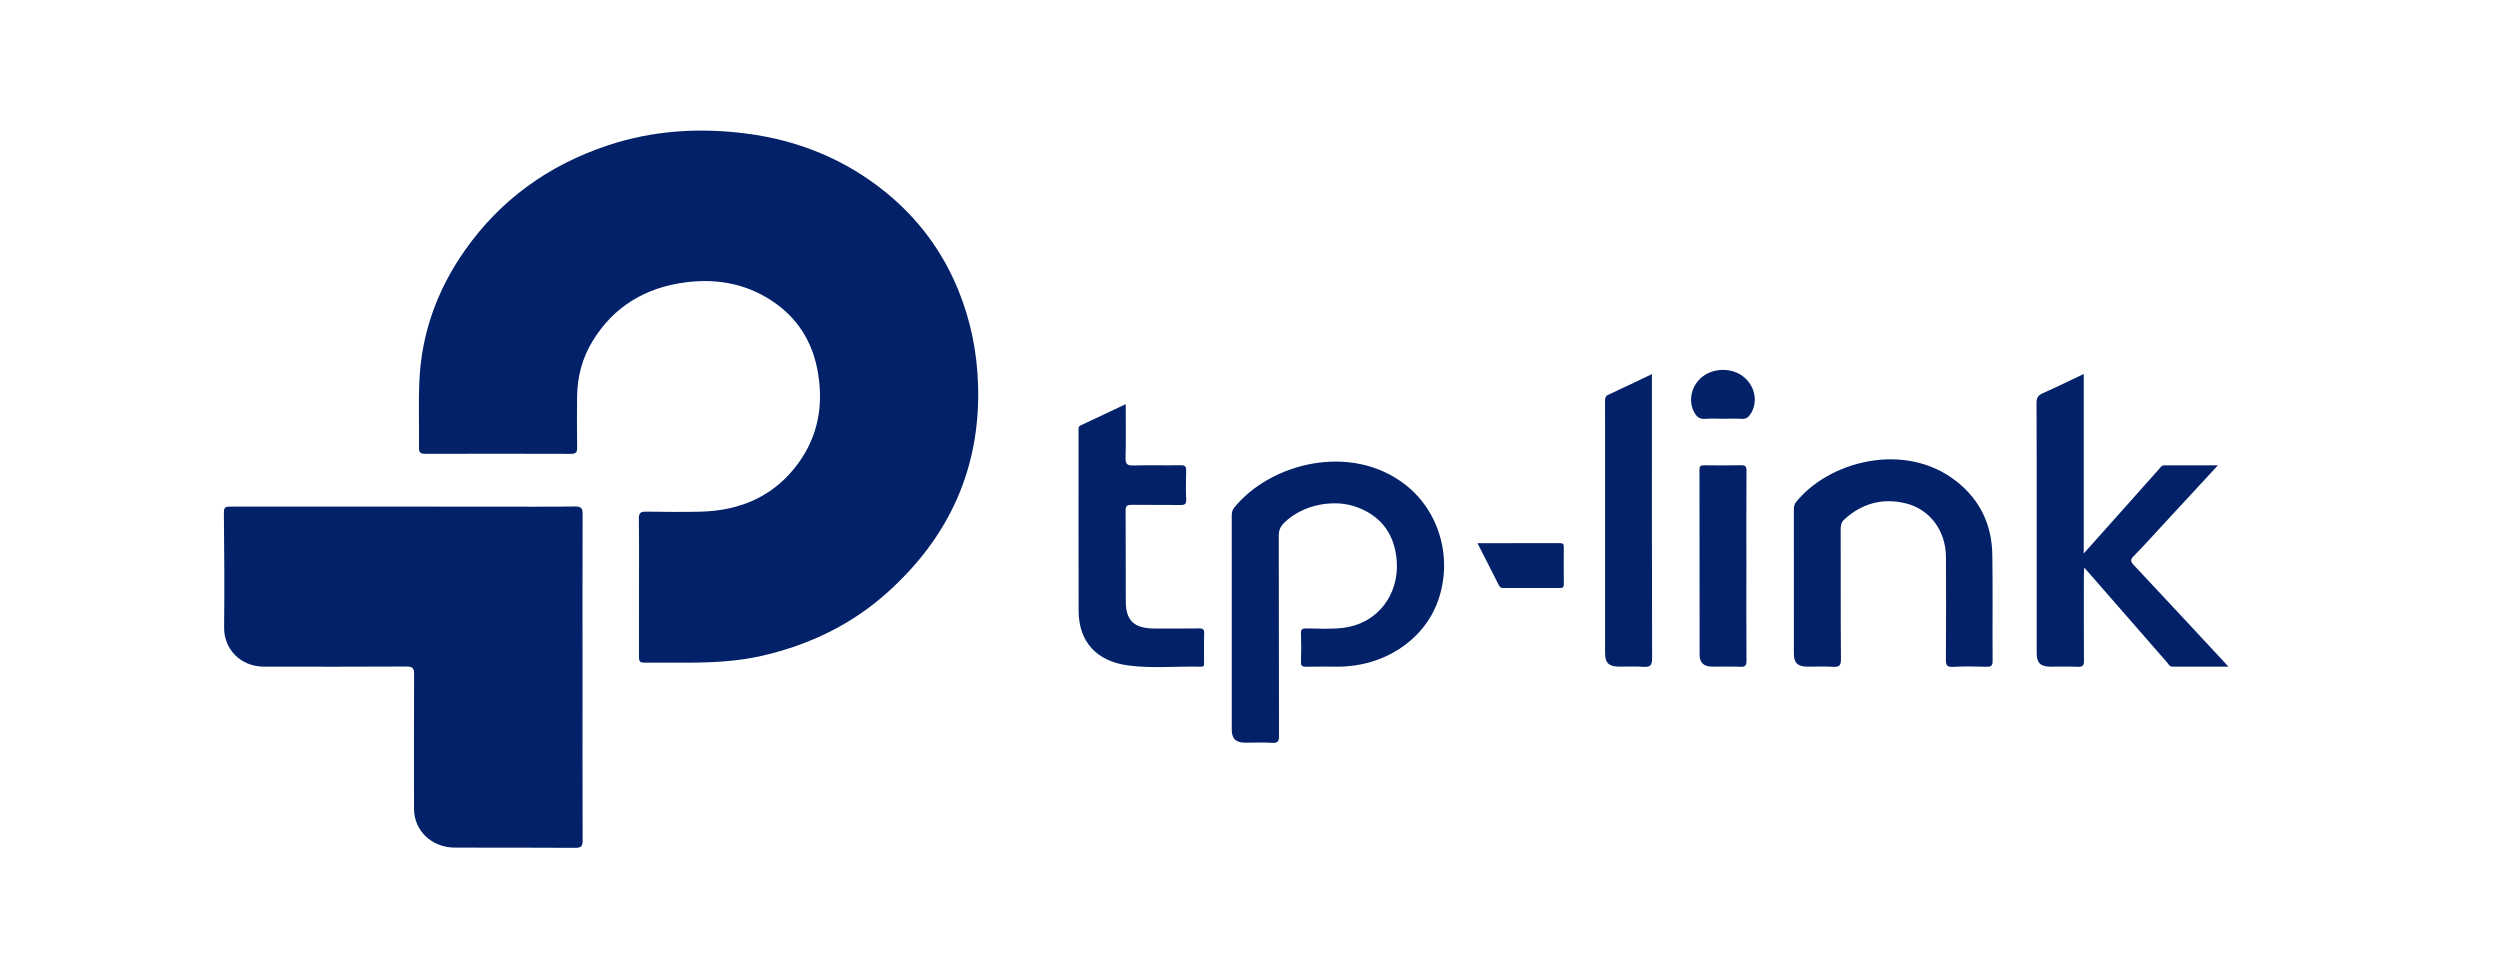
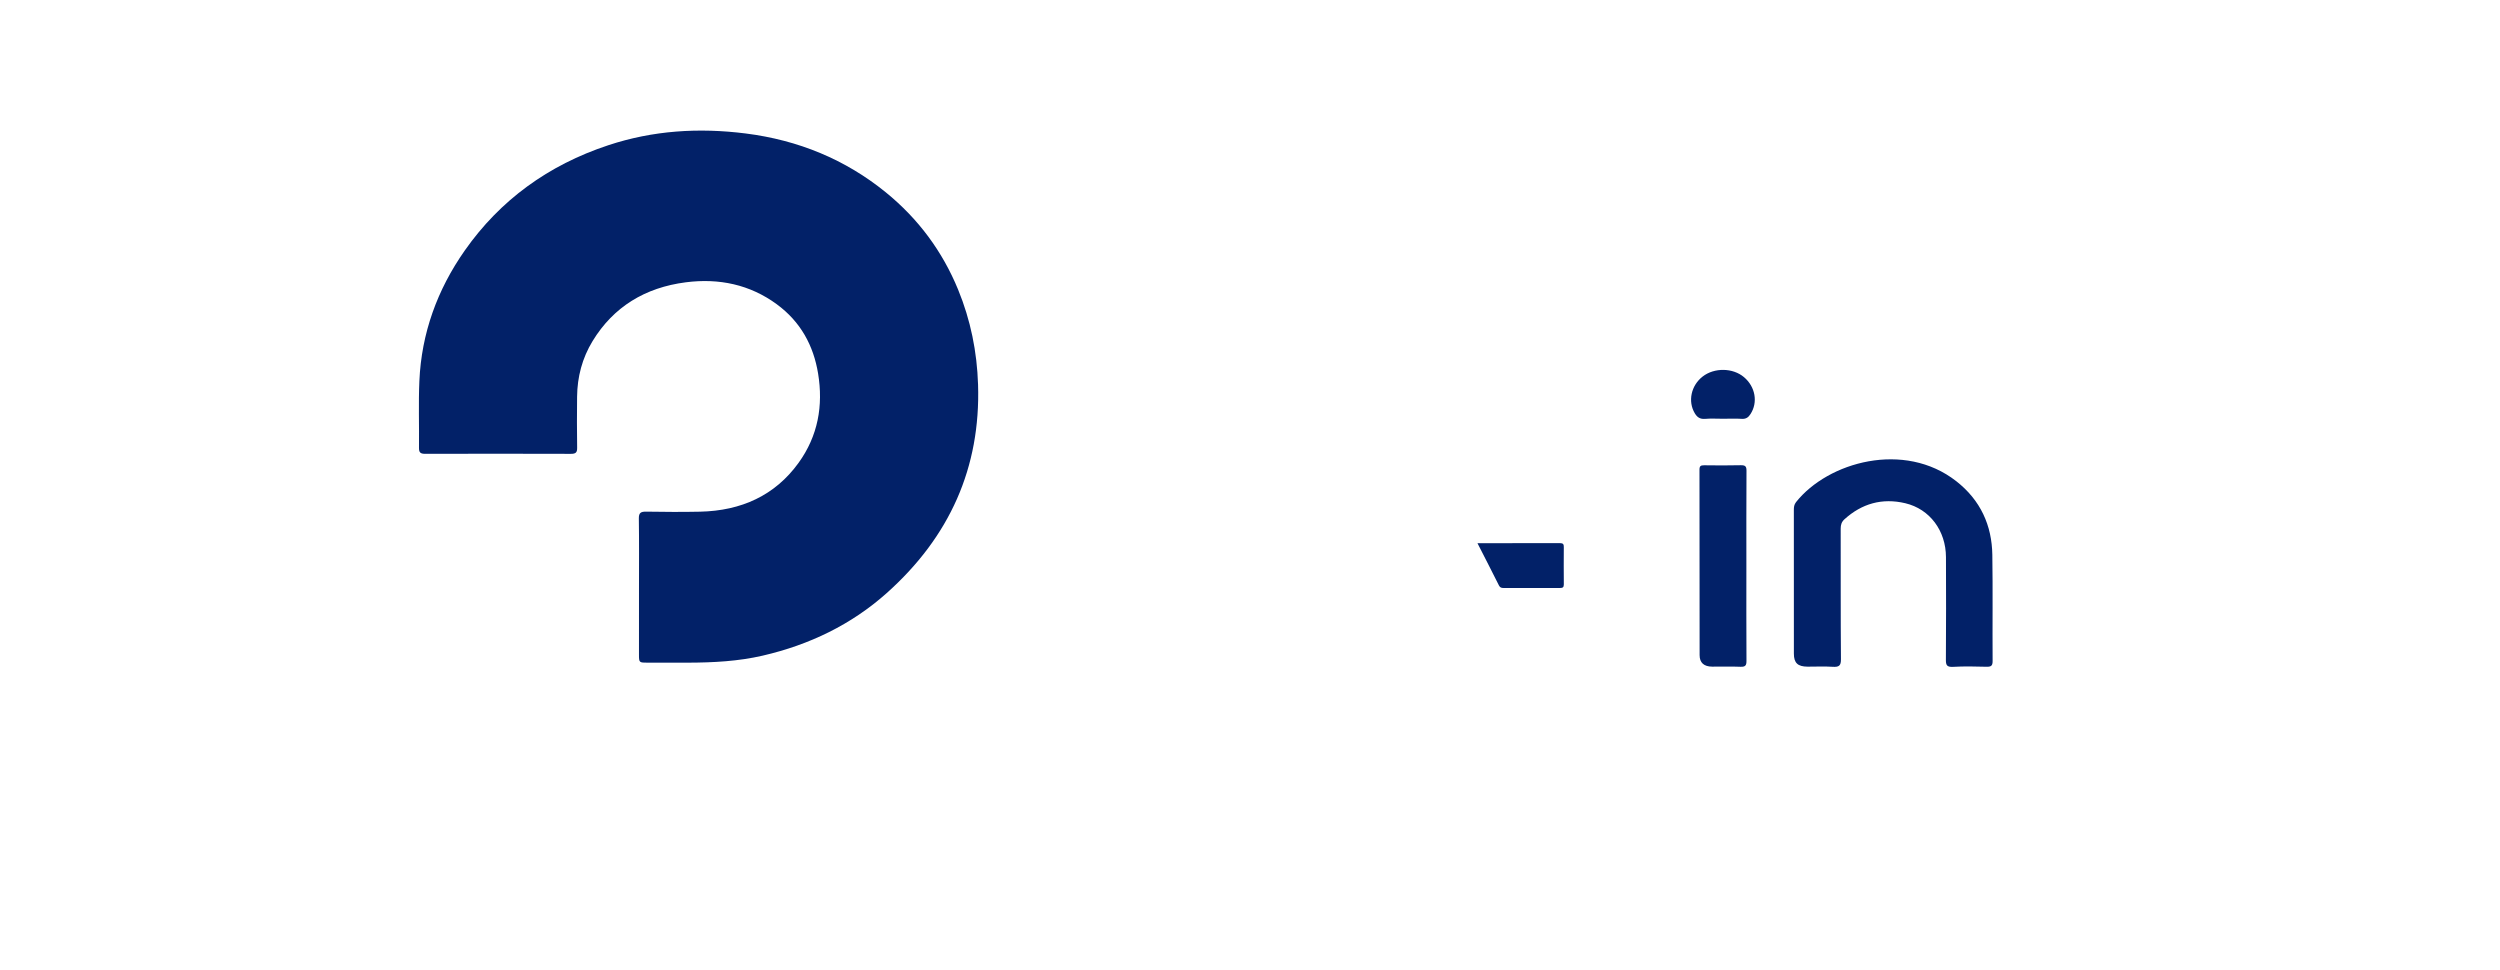
<svg xmlns="http://www.w3.org/2000/svg" width="134" height="52" viewBox="0 0 134 52" fill="none">
  <path fill-rule="evenodd" clip-rule="evenodd" d="M34.25 31.486C34.25 30.255 34.26 29.025 34.242 27.794C34.238 27.495 34.337 27.419 34.638 27.424C35.6 27.44 36.563 27.447 37.525 27.426C39.732 27.378 41.541 26.556 42.802 24.811C43.846 23.367 44.133 21.743 43.85 20.021C43.603 18.519 42.914 17.247 41.635 16.308C40.195 15.251 38.54 14.903 36.762 15.131C34.573 15.412 32.88 16.45 31.764 18.28C31.203 19.199 30.944 20.204 30.932 21.263C30.921 22.177 30.922 23.091 30.935 24.005C30.938 24.248 30.863 24.327 30.602 24.326C27.998 24.318 25.395 24.318 22.792 24.325C22.532 24.326 22.455 24.251 22.458 24.004C22.472 22.809 22.426 21.612 22.479 20.418C22.59 17.872 23.431 15.536 24.916 13.421C26.808 10.728 29.383 8.851 32.6 7.786C34.994 6.992 37.456 6.837 39.961 7.153C42.791 7.51 45.309 8.547 47.475 10.306C49.226 11.728 50.516 13.48 51.354 15.521C52.026 17.158 52.368 18.854 52.424 20.616C52.565 25.053 50.91 28.773 47.522 31.794C45.636 33.476 43.391 34.56 40.882 35.142C39.57 35.446 38.229 35.515 36.884 35.519C36.169 35.522 35.453 35.52 34.737 35.52C34.249 35.519 34.249 35.519 34.249 35.072C34.25 33.877 34.25 32.682 34.25 31.486Z" fill="#022168" />
-   <path fill-rule="evenodd" clip-rule="evenodd" d="M31.223 36.288C31.223 39.207 31.218 42.127 31.229 45.046C31.23 45.341 31.171 45.446 30.828 45.444C28.681 45.427 26.534 45.437 24.387 45.433C23.142 45.431 22.193 44.529 22.191 43.348C22.188 40.945 22.184 38.541 22.196 36.138C22.198 35.826 22.127 35.724 21.775 35.726C19.233 35.741 16.691 35.735 14.149 35.732C12.895 35.73 11.998 34.8 12.012 33.616C12.037 31.565 12.021 29.514 12 27.462C11.997 27.151 12.144 27.154 12.378 27.154C17.043 27.157 21.707 27.156 26.372 27.156C27.853 27.156 29.334 27.169 30.815 27.147C31.18 27.141 31.229 27.267 31.228 27.566C31.218 30.473 31.222 33.381 31.223 36.288Z" fill="#022168" />
-   <path fill-rule="evenodd" clip-rule="evenodd" d="M66.022 33.367C66.022 31.469 66.023 29.57 66.021 27.672C66.021 27.506 66.034 27.356 66.15 27.213C68.096 24.812 72.411 23.713 75.326 25.98C77.184 27.424 77.896 30.006 77.052 32.272C76.278 34.349 74.158 35.727 71.731 35.733C71.163 35.734 70.596 35.724 70.029 35.737C69.812 35.742 69.723 35.699 69.732 35.47C69.751 34.967 69.749 34.462 69.732 33.959C69.725 33.743 69.785 33.68 70.016 33.683C70.669 33.691 71.33 33.731 71.975 33.654C73.9 33.424 74.991 31.808 74.866 30.08C74.769 28.738 74.129 27.715 72.764 27.195C71.478 26.705 69.787 27.07 68.833 28.02C68.635 28.216 68.541 28.421 68.542 28.704C68.552 32.278 68.544 35.853 68.555 39.427C68.556 39.724 68.504 39.84 68.161 39.816C67.695 39.783 67.225 39.81 66.755 39.808C66.236 39.806 66.022 39.601 66.022 39.098C66.021 37.188 66.022 35.278 66.022 33.367Z" fill="#022168" />
-   <path fill-rule="evenodd" clip-rule="evenodd" d="M111.689 20.046C111.689 23.253 111.689 26.412 111.689 29.667C112.26 29.028 112.772 28.455 113.283 27.881C114.096 26.969 114.907 26.056 115.721 25.145C115.797 25.059 115.855 24.942 116.004 24.943C116.935 24.943 117.867 24.943 118.88 24.943C118.014 25.879 117.204 26.754 116.394 27.63C115.718 28.36 115.054 29.101 114.36 29.815C114.162 30.018 114.211 30.116 114.375 30.292C116.008 32.032 117.632 33.781 119.257 35.527C119.304 35.578 119.348 35.63 119.44 35.732C118.403 35.732 117.424 35.732 116.445 35.732C116.277 35.732 116.23 35.59 116.147 35.497C114.728 33.875 113.313 32.25 111.896 30.627C111.851 30.575 111.804 30.525 111.714 30.425C111.706 30.6 111.695 30.721 111.695 30.842C111.694 32.366 111.687 33.89 111.701 35.414C111.704 35.684 111.624 35.752 111.35 35.739C110.87 35.718 110.388 35.734 109.907 35.733C109.381 35.732 109.168 35.535 109.167 35.032C109.164 32.91 109.166 30.788 109.166 28.666C109.166 26.31 109.172 23.954 109.158 21.598C109.156 21.318 109.249 21.184 109.508 21.07C110.23 20.75 110.937 20.401 111.689 20.046Z" fill="#022168" />
  <path fill-rule="evenodd" clip-rule="evenodd" d="M96.151 31.169C96.151 29.892 96.152 28.614 96.15 27.336C96.15 27.183 96.161 27.049 96.269 26.912C97.984 24.757 102.069 23.61 104.858 25.794C106.159 26.813 106.765 28.163 106.789 29.74C106.819 31.639 106.791 33.537 106.804 35.436C106.805 35.697 106.711 35.745 106.465 35.738C105.874 35.723 105.279 35.708 104.689 35.743C104.334 35.764 104.297 35.633 104.3 35.348C104.312 33.52 104.312 31.691 104.304 29.862C104.298 28.447 103.44 27.287 102.127 26.974C100.883 26.677 99.79 26.993 98.862 27.834C98.706 27.976 98.661 28.134 98.661 28.333C98.667 30.666 98.655 32.999 98.675 35.331C98.678 35.686 98.568 35.763 98.224 35.74C97.782 35.711 97.336 35.734 96.892 35.733C96.361 35.731 96.152 35.536 96.152 35.038C96.15 33.748 96.151 32.459 96.151 31.169Z" fill="#022168" />
-   <path fill-rule="evenodd" clip-rule="evenodd" d="M60.339 21.663C60.339 22.657 60.356 23.604 60.33 24.55C60.322 24.88 60.426 24.959 60.76 24.949C61.599 24.926 62.438 24.951 63.277 24.936C63.527 24.931 63.586 25.007 63.579 25.232C63.561 25.747 63.559 26.264 63.58 26.779C63.589 27.021 63.499 27.071 63.264 27.068C62.401 27.056 61.537 27.071 60.673 27.058C60.43 27.055 60.331 27.098 60.333 27.36C60.346 28.989 60.333 30.619 60.342 32.248C60.348 33.278 60.799 33.687 61.891 33.688C62.681 33.689 63.471 33.697 64.26 33.683C64.49 33.678 64.551 33.737 64.544 33.954C64.526 34.469 64.539 34.986 64.537 35.501C64.537 35.612 64.577 35.74 64.369 35.735C63.075 35.702 61.773 35.838 60.488 35.671C58.763 35.446 57.821 34.39 57.814 32.745C57.803 29.533 57.811 26.321 57.811 23.11C57.811 22.997 57.776 22.871 57.92 22.802C58.712 22.43 59.504 22.057 60.339 21.663Z" fill="#022168" />
-   <path fill-rule="evenodd" clip-rule="evenodd" d="M88.543 20.052C88.543 20.225 88.543 20.342 88.543 20.458C88.543 25.405 88.538 30.351 88.553 35.297C88.554 35.676 88.44 35.769 88.068 35.74C87.651 35.709 87.229 35.734 86.81 35.732C86.232 35.73 86.033 35.543 86.032 34.994C86.032 30.985 86.032 26.977 86.032 22.968C86.032 22.475 86.035 21.983 86.03 21.491C86.029 21.343 86.042 21.233 86.214 21.154C86.977 20.805 87.732 20.438 88.543 20.052Z" fill="#022168" />
  <path fill-rule="evenodd" clip-rule="evenodd" d="M93.606 30.363C93.605 32.049 93.601 33.736 93.611 35.422C93.612 35.66 93.558 35.75 93.289 35.739C92.785 35.718 92.279 35.735 91.773 35.732C91.334 35.729 91.099 35.525 91.099 35.116C91.094 31.802 91.098 28.487 91.092 25.173C91.092 24.985 91.154 24.936 91.344 24.939C91.997 24.948 92.651 24.952 93.304 24.936C93.552 24.93 93.613 25.003 93.612 25.233C93.601 26.943 93.606 28.653 93.606 30.363Z" fill="#022168" />
  <path fill-rule="evenodd" clip-rule="evenodd" d="M79.192 29.115C80.71 29.115 82.165 29.118 83.619 29.112C83.79 29.112 83.821 29.179 83.82 29.321C83.815 29.988 83.814 30.657 83.821 31.324C83.823 31.484 83.757 31.518 83.604 31.517C82.605 31.513 81.606 31.514 80.607 31.517C80.489 31.517 80.405 31.503 80.345 31.383C79.977 30.645 79.599 29.912 79.192 29.115Z" fill="#022168" />
  <path fill-rule="evenodd" clip-rule="evenodd" d="M92.357 22.445C92.037 22.445 91.714 22.424 91.395 22.451C91.118 22.474 90.965 22.361 90.839 22.149C90.461 21.512 90.639 20.668 91.261 20.183C91.889 19.695 92.881 19.71 93.479 20.216C94.09 20.733 94.234 21.565 93.828 22.192C93.718 22.363 93.593 22.466 93.357 22.45C93.025 22.428 92.691 22.445 92.357 22.445Z" fill="#022168" />
</svg>